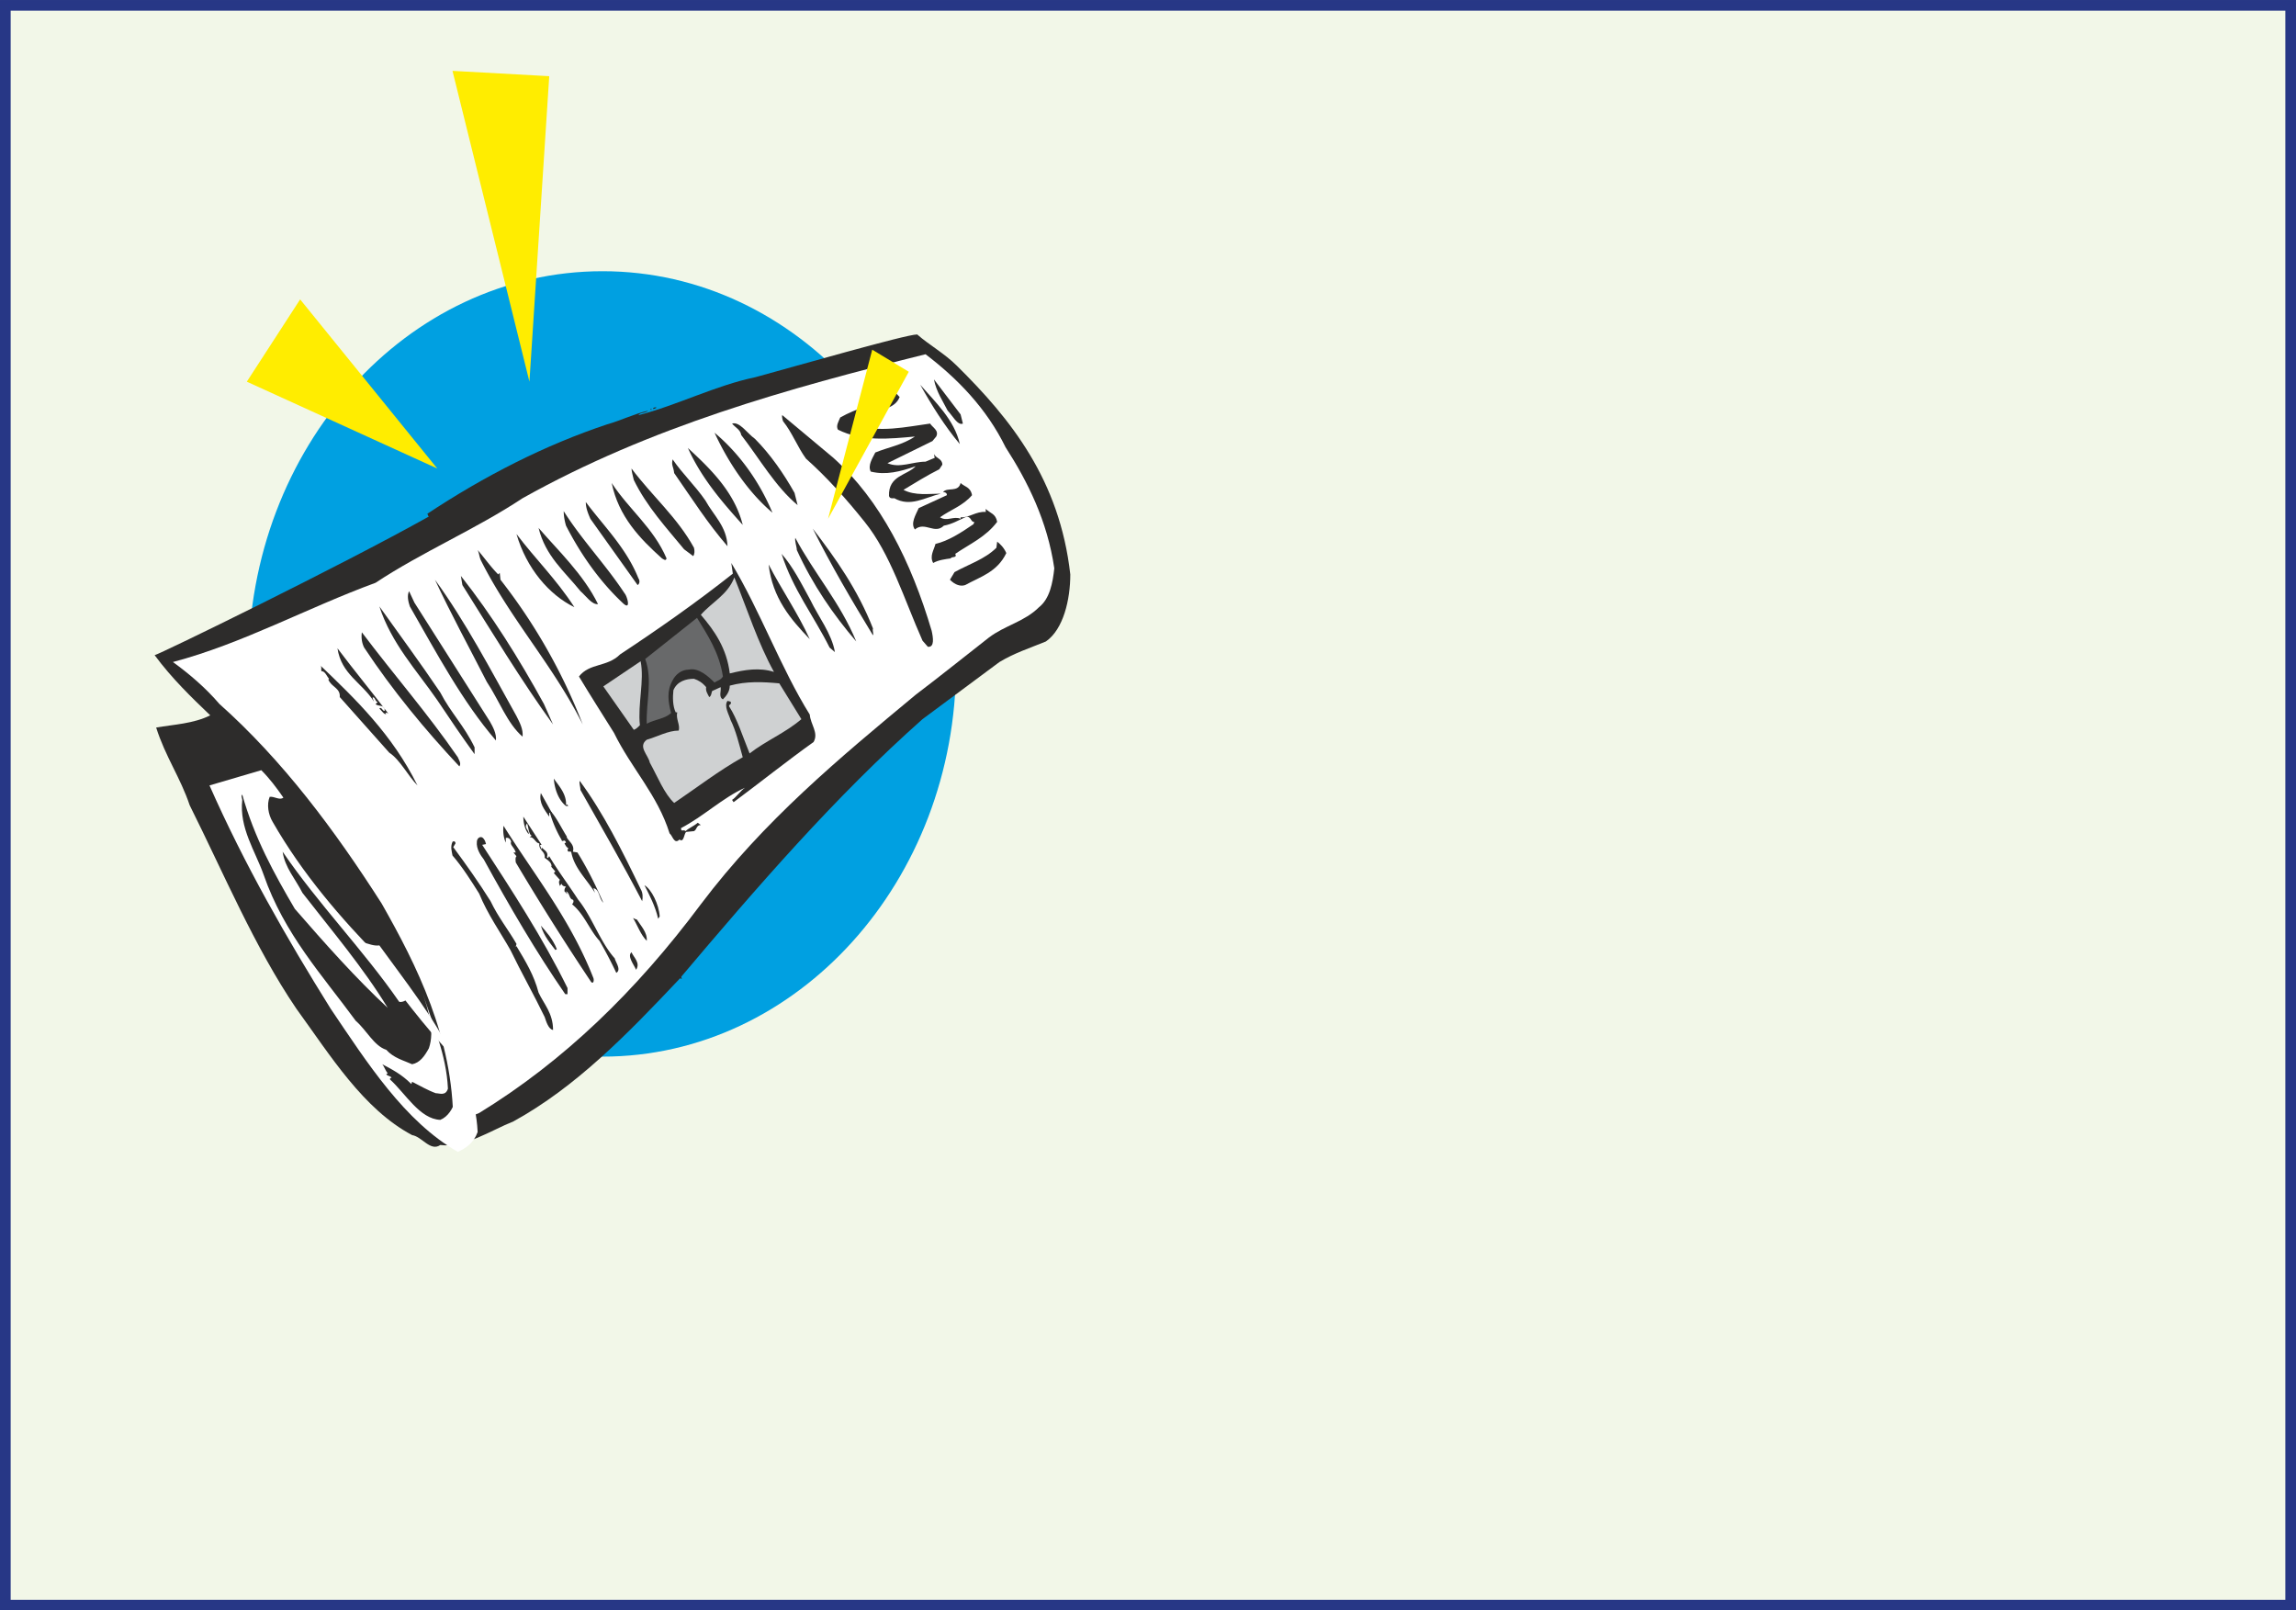
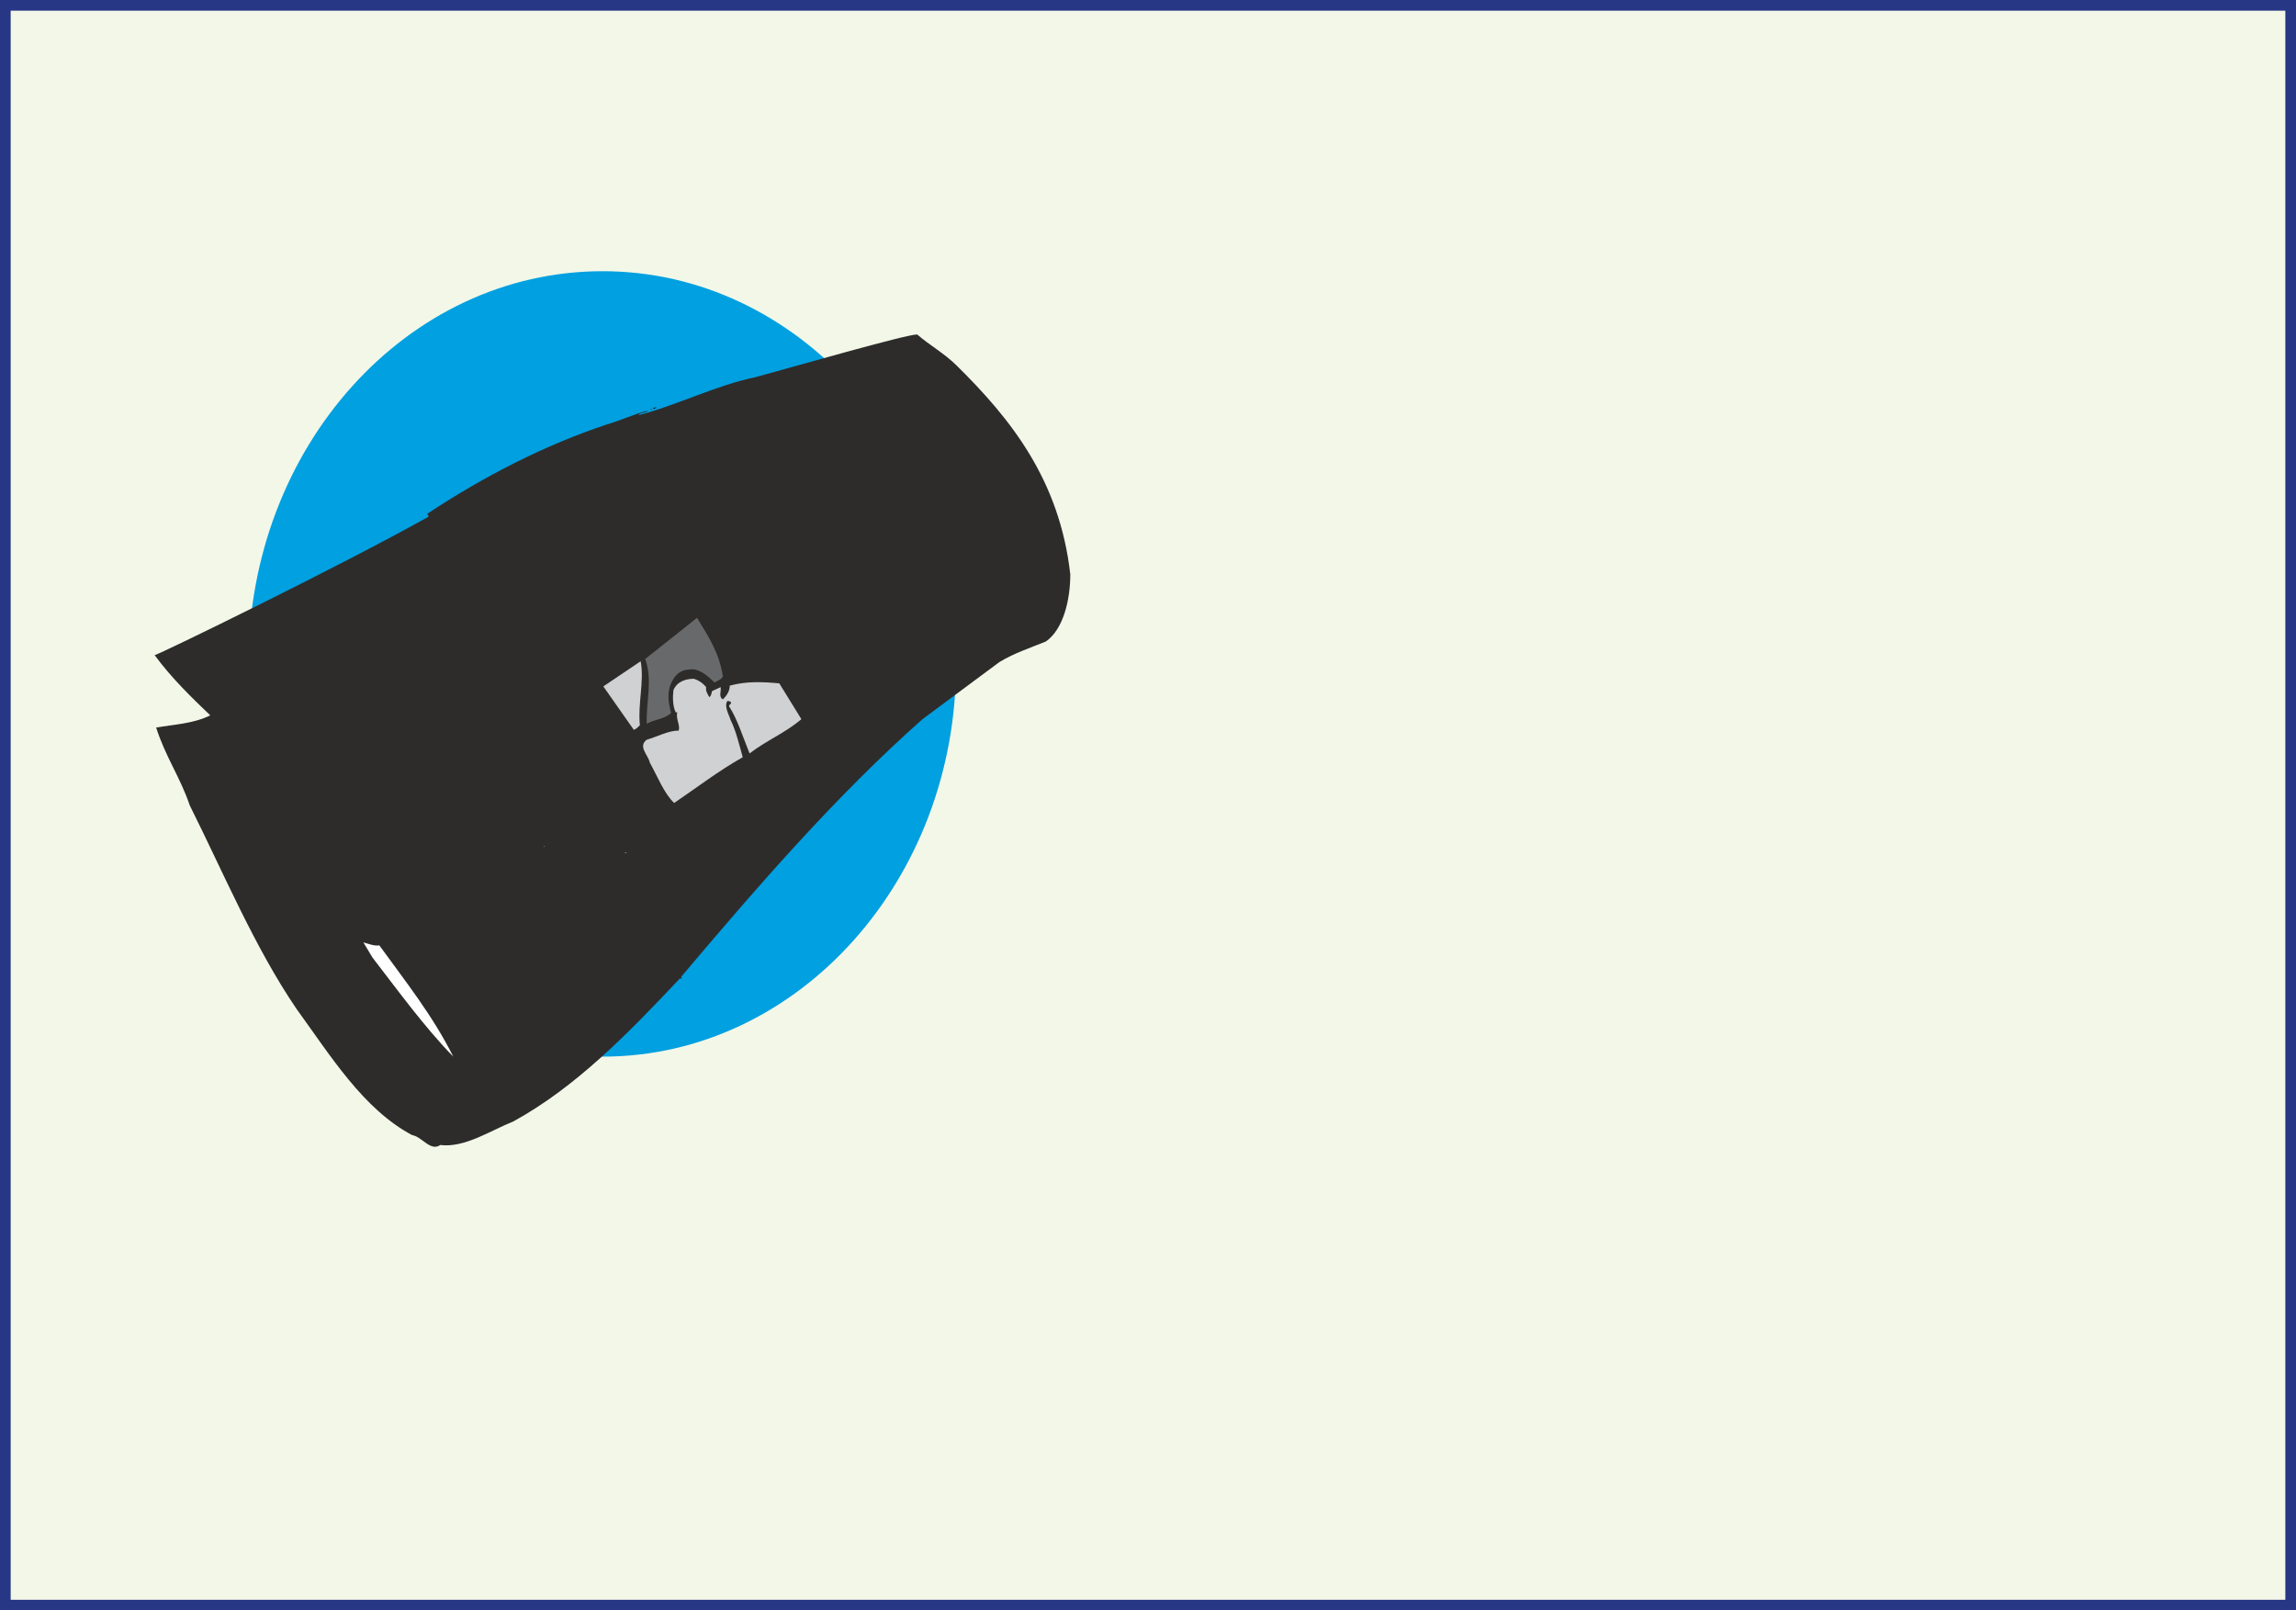
<svg xmlns="http://www.w3.org/2000/svg" width="289.344" height="202.944" viewBox="0 0 217.008 152.208">
  <rect x="0" y="0" width="217.008" height="152.208" fill="#808080" stroke="none" />
  <path d="M405.638 496.545v-151.2h-216v151.2z" style="fill:#f2f7e8;stroke:#273786;stroke-width:1.008;stroke-miterlimit:10.433" transform="translate(-189.134 -344.84)" />
-   <path d="M246.086 444.705c18.432 0 33.408-16.632 33.408-37.008 0-20.592-14.976-37.224-33.408-37.224-18.504 0-33.48 16.632-33.48 37.224 0 20.376 14.976 37.008 33.48 37.008z" style="fill:#00a0e1" transform="translate(-189.134 -344.84)" />
+   <path d="M246.086 444.705c18.432 0 33.408-16.632 33.408-37.008 0-20.592-14.976-37.224-33.408-37.224-18.504 0-33.48 16.632-33.48 37.224 0 20.376 14.976 37.008 33.48 37.008" style="fill:#00a0e1" transform="translate(-189.134 -344.84)" />
  <path d="m283.598 407.409-7.272 5.4c-8.208 7.272-15.624 15.84-23.04 24.624-4.824 5.112-9.72 10.152-15.624 13.392-2.16.864-4.608 2.52-6.912 2.232-.936.648-1.728-.792-2.664-.936-4.608-2.448-7.704-7.488-10.944-11.952-3.96-5.832-6.84-12.744-10.08-19.224-.864-2.592-2.304-4.608-3.168-7.344 1.656-.288 3.528-.36 5.112-1.152-1.8-1.728-3.6-3.456-5.256-5.688.432-.072 17.568-8.424 25.92-13.104-.144-.072-.072-.36-.216-.216 5.544-3.672 11.232-6.552 17.064-8.496 1.296-.36 2.592-1.008 3.888-1.296-.36.288-.72.144-.936.432 3.672-.936 7.272-2.808 11.088-3.6 3.456-.936 14.184-4.032 15.264-4.032 1.152 1.008 2.592 1.8 3.744 2.952 5.112 5.04 9.72 10.8 10.728 19.728 0 2.376-.648 5.184-2.304 6.336-1.584.648-2.952 1.08-4.392 1.944z" style="fill:#2d2c2b" transform="translate(-189.134 -344.84)" />
-   <path d="M282.59 405.105c-2.304 1.8-4.536 3.6-6.912 5.4-7.2 5.976-14.328 11.88-20.304 19.8-6.12 8.208-12.96 14.832-20.952 19.728l-2.448 1.008c0-8.136-3.456-14.976-6.768-20.808-4.464-6.984-9.36-13.536-15.336-18.864-1.296-1.512-2.808-2.808-4.392-3.96 6.552-1.728 12.672-5.112 19.152-7.488 4.464-2.952 9.432-5.04 13.896-7.992 12.096-6.768 25.056-10.368 38.088-13.608 3.024 2.304 5.76 5.112 7.56 8.784 2.088 3.24 3.96 6.984 4.608 11.448-.144 1.368-.432 2.88-1.44 3.672-1.368 1.368-3.24 1.728-4.752 2.88z" style="fill:#fff" transform="translate(-189.134 -344.84)" />
  <path d="M280.358 400.137c-.432.144-.936 0-1.44-.504l.432-.72c1.296-.72 2.88-1.224 3.96-2.304l.072-.576c.288.216.648.576.864 1.08-.864 1.8-2.448 2.232-3.888 3.024zm-.936-2.952c.216.432-.36.216-.432.432-.504.072-1.152.144-1.656.432-.36-.648.072-1.224.216-1.8 1.224-.288 2.448-1.08 3.6-1.872l.072-.216c-.36.072-.288-.648-.864-.432-.648.288-1.224.648-2.016.792-.864.864-1.8-.432-2.736.36-.432-.576.072-1.368.36-2.016l2.664-1.224c0-.216-.144-.288-.36-.288.36-.504 1.44.072 1.656-.864.36.36.936.36 1.08 1.152-.864 1.008-2.016 1.368-3.024 2.088.648.432 1.296-.144 1.944.144v-.144c.792.072 1.44-.576 2.376-.504v-.288c.432.432.936.432 1.08 1.224-1.08 1.44-2.592 2.088-3.96 3.024zm-2.592 8.784-.504-.576c-1.728-3.888-3.024-8.208-5.472-11.232-1.728-2.16-3.528-4.176-5.544-5.976-.792-1.08-1.296-2.448-2.16-3.528-.072-.144-.144-.576-.072-.576l4.824 4.032c4.464 4.032 7.344 9.792 9.288 16.344.144.648.288 1.584-.36 1.512zm1.44-14.472-.144-.144z" style="fill:#2d2c2b" transform="translate(-189.134 -344.84)" />
  <path d="M273.662 391.929c-.144 0-.432.072-.504-.216-.072-1.944 1.728-1.944 2.52-2.808-1.44.504-2.808.864-4.248.504-.288-.576.144-1.224.432-1.8 1.224-.504 2.592-.72 3.744-1.512-2.376.216-4.968.504-7.272-.648-.216-.36.072-.792.216-1.152 1.512-.864 3.456-1.368 4.968-2.016v-.216c.216-.36.432.144.648.288-.432 1.152-1.8 1.08-2.52 1.728l-1.872.864c2.376.864 5.112.216 7.272-.072.216.36.864.648.576 1.224l-.36.432-4.248 2.088c1.152.504 2.376-.144 3.6-.144l.864-.36-.072-.36c.216.432.792.432.792 1.008l-.288.432c-1.152.576-2.304 1.296-3.384 1.944 1.08.576 2.448.36 3.528.36-1.512.36-2.88 1.296-4.392.432zm6.192-5.112c-1.44-1.728-2.664-3.672-3.744-5.616 1.368 1.584 3.24 3.312 3.744 5.616zm-8.208 18.072c-2.016-3.312-3.96-6.624-5.688-10.08 2.16 2.808 4.248 5.76 5.688 9.432-.072.216.072.432 0 .648zm7.056-21.24c-.432-.864-1.08-1.8-1.296-2.952l2.52 3.312.216.864c-.504.216-1.008-.792-1.44-1.224zm-12.672 31.32c-2.52 1.8-5.04 3.816-7.56 5.688l-.144-.216c.36-.216.792-.864 1.224-1.152-2.088.936-3.96 2.736-6.048 3.816 0 .432.216.072.432.288.288-.288.72-.432 1.152-.792l.288.216c-.432 0-.36.432-.648.576l-.72.072v.144-.144c-.216.072-.216 1.08-.648.72-.504.504-.648-.36-.936-.576-1.152-3.672-3.6-6.12-5.256-9.504-1.08-1.728-2.232-3.528-3.312-5.328 1.008-1.296 2.664-.864 3.888-2.088 3.6-2.376 7.2-4.896 10.656-7.632l-.144-1.008c2.736 4.536 4.68 9.936 7.416 14.328.072.936.864 1.728.36 2.592zm-1.584-18.144c0-.288-.216-.864-.144-1.152 1.8 3.384 4.248 6.12 5.76 9.792-2.16-2.52-4.104-5.328-5.616-8.64zm3.096 9.215c-1.512-3.023-3.456-5.471-4.536-8.855 1.08 1.224 1.872 2.808 2.736 4.392.72 1.512 2.016 3.168 2.304 4.896z" style="fill:#2d2c2b" transform="translate(-189.134 -344.84)" />
  <path d="M259.982 416.049c-.648-1.584-1.152-3.24-1.944-4.464 0-.216.288-.144.144-.432l-.288-.072c-.36.504.144 1.296.288 1.8.504 1.008.792 2.232 1.152 3.528-2.304 1.296-4.248 2.808-6.48 4.32-.936-.864-1.584-2.52-2.304-3.816-.144-.72-1.152-1.512-.288-2.16 1.008-.288 2.016-.864 3.024-.864.144-.576-.288-1.08-.144-1.728h-.144c-.288-.576-.288-1.44-.216-2.088.36-.864 1.224-1.08 1.944-1.08.432.144.792.36 1.152.792-.072.36.144.648.288.936.216-.072.216-.504.288-.576l.792-.36c.072.36-.216.936.216 1.152.288-.288.648-.72.648-1.296 1.584-.432 3.096-.36 4.68-.216l2.088 3.384c-1.512 1.296-3.312 2.016-4.896 3.24z" style="fill:#cfd1d2" transform="translate(-189.134 -344.84)" />
  <path d="M261.782 398.193c1.224 2.376 2.736 4.536 3.888 7.056-1.8-1.872-3.528-3.888-3.888-7.056z" style="fill:#2d2c2b" transform="translate(-189.134 -344.84)" />
-   <path d="M258.11 408.489c-.288-2.376-1.44-4.032-2.736-5.544 1.08-1.224 2.52-1.872 3.168-3.528 1.224 3.024 2.232 6.192 3.744 8.928-1.368-.432-2.736-.216-4.176.144z" style="fill:#cfd1d2" transform="translate(-189.134 -344.84)" />
  <path d="M264.23 395.385v-.216zm-12.888 36.288c-.288-1.224-.792-2.16-1.296-3.168.648.36 1.368 1.8 1.44 2.952zm-2.088 4.824c-.216-.504-.864-1.296-.432-1.656.216.504.864 1.008.432 1.656zm13.752-39.6-.144-.288zm-12.744 36.863c-.576-.575-.864-1.44-1.296-2.16.144.073.288.145.36.145.36.576 1.008 1.224.936 2.016zm-.432-3.743c-1.872-3.6-3.888-7.056-5.832-10.512 0-.288-.144-.648-.072-.864 2.232 3.024 4.032 6.624 5.76 10.224.216.36.216.792.144 1.152zm9.36-44.064c-.072-.504-.576-.72-.864-1.08.72-.216 1.44.936 2.16 1.44 1.44 1.44 2.736 3.312 3.744 5.112l.288 1.152c-2.088-1.728-3.6-4.392-5.328-6.624z" style="fill:#2d2c2b" transform="translate(-189.134 -344.84)" />
  <path d="M256.67 409.353c-.576-.576-1.512-1.44-2.448-1.224-.648 0-1.224.432-1.512 1.008-.576 1.008-.432 2.016-.144 3.096-.648.576-1.512.576-2.304 1.008-.072-2.088.576-4.104-.144-6.12l4.896-3.888c1.008 1.656 2.088 3.24 2.448 5.544-.216.36-.504.36-.792.576z" style="fill:#68696a" transform="translate(-189.134 -344.84)" />
  <path d="M247.382 436.785a39.986 39.986 0 0 0-1.584-3.024c-.936-1.008-1.44-2.52-2.592-3.456.072-.072.216-.288.072-.432-.36-.072-.288-.648-.648-.792l.144.288-.288-.288c0-.144 0-.288.144-.432-.144-.072-.288 0-.432-.288l-.144.216c-.072-.216-.144-.432 0-.576l-.576-.648.144-.144-.432-.504c.072.072.072 0 .072 0 0-.36-.36-.576-.648-.792.072-.648-.576-.648-.504-1.368-.36 0-.504-.648-.936-.576l.216-.144c-.288-.144-.288-.72-.432-1.152-.36.36.216.648.144 1.008-.36-.432-.504-1.08-.504-1.656l1.728 2.664c-.288 0-.072.144 0 .432l.072-.216c-.072.216.648.36.432.936.144.216.144-.072.216-.072.864 1.44 1.8 2.664 2.736 4.104 1.296 1.584 2.088 4.032 3.456 5.544.072.36.648 1.08.144 1.368zm9.288-51.048c2.232 1.872 4.176 4.464 5.472 7.56-2.304-1.944-4.176-4.752-5.472-7.56zm-9.36 45.143-.36-.503zm-2.304 6.769a251.198 251.198 0 0 1-7.128-11.304c0-.144-.072-.432.072-.576l-.288-.36h.216c-.144-.504-.576-.72-.432-1.008-.072-.288-.288-.432-.504-.36v.432c-.216-.432-.288-1.08-.216-1.584 2.88 4.608 6.336 8.856 8.496 14.4.072.216 0 .576-.216.36zm.216-8.856.144.432c-.72-1.224-1.944-2.304-2.232-3.816-.072-.216-.288.072-.36-.216l.072-.216c-.144 0-.288-.288-.36-.432l.144-.072c-.144-.432-.36.072-.432-.288-.36-.576-.936-1.8-1.152-2.808.576.504 1.152 1.728 1.656 2.52v.072c.144.36.792.72.576 1.368l.432.072c.936 1.512 1.656 2.952 2.448 4.752-.432-.432-.36-1.296-.936-1.368zm14.112-34.344c-1.944-2.16-3.888-4.392-5.184-7.272 2.016 1.872 4.392 4.104 5.184 7.272z" style="fill:#2d2c2b" transform="translate(-189.134 -344.84)" />
  <path d="m248.174 425.409.216.072h-.144z" style="fill:#fff" transform="translate(-189.134 -344.84)" />
  <path d="M257.894 396.465c-1.872-2.16-3.384-4.536-5.04-6.912-.072-.648-.288-.72-.144-1.296.936 1.368 2.16 2.52 3.096 3.888.792 1.44 2.016 2.448 2.088 4.32zm-17.28 44.495c-1.008-2.087-2.232-4.247-3.24-6.335-.936-1.656-2.16-3.384-2.952-5.328-.72-1.152-1.584-2.52-2.52-3.6-.072-.432-.216-.792 0-1.296.216-.144.288.072.288.144l-.216.36c1.224 1.656 2.448 3.384 3.528 5.112.72 1.512 1.656 2.664 2.448 4.032l-.072.288.072-.072c.864 1.44 1.656 2.736 2.088 4.392.504 1.08 1.368 1.944 1.368 3.528-.432-.072-.648-.792-.792-1.224zm1.944-2.16c-2.736-3.96-5.256-8.28-7.704-12.743-.288-.36-.72-1.008-.648-1.656 0-.36.36-.576.576-.36.144.144.216.288.288.576l-.36.072c2.808 4.32 5.688 8.712 8.064 13.536v.576z" style="fill:#2d2c2b" transform="translate(-189.134 -344.84)" />
  <path d="m249.038 413.817-2.88-4.104 3.528-2.376c.36 1.872-.288 4.032-.072 6.048-.216.216-.36.36-.576.432z" style="fill:#cfd1d2" transform="translate(-189.134 -344.84)" />
  <path d="M253.79 396.753c-1.656-2.016-3.528-4.032-4.752-6.552-.072-.36-.216-.792-.216-1.08 1.944 2.592 4.32 4.608 5.904 7.488.072.288.072.576-.072.792zm-9.648 29.592-.144-.288zm1.008-1.728-.288-.144zm6.552-27c-2.088-1.872-4.104-3.96-4.752-7.128 1.584 2.448 3.96 4.248 5.184 7.128-.072.288-.288.072-.432 0z" style="fill:#2d2c2b" transform="translate(-189.134 -344.84)" />
-   <path d="M232.406 453.705c-5.04-2.88-8.568-8.424-12.024-13.536-4.176-6.696-8.136-13.608-11.448-21.096l4.896-1.44c.792.792 1.44 1.656 2.088 2.592-.36.288-.864-.144-1.296-.072-.288.72-.144 1.656.288 2.376 2.808 4.896 6.408 9.072 10.224 12.96 1.08 1.08 1.872 2.376 2.592 3.672-.216.288-.648.432-.864.36-3.384-4.896-7.632-9.216-11.016-14.184.216 1.512 1.224 2.592 1.872 3.888 2.736 3.528 5.688 6.984 8.064 10.872-3.024-2.808-5.904-6.048-8.784-9.36-1.944-3.312-3.816-6.696-4.968-10.8-.144.144 0 .36 0 .504-.288 2.664 1.224 4.824 2.016 7.056 1.944 5.616 5.544 9.504 8.712 13.824 1.008.864 1.728 2.376 2.88 2.736.72.792 1.656 1.008 2.448 1.368.72-.144 1.152-.72 1.584-1.512.576-1.656-.072-3.6-.576-5.184.936 2.952 2.232 5.76 2.376 9-.216.72-.792.432-1.152.432-.792-.288-1.512-.72-2.232-1.08l-.072.216c-.936-.936-1.8-1.368-2.88-1.944.216 0 .36.576.648.936l-.144.072c.144.216.432.144.504.36-.144 0-.144 0-.144.144 1.44 1.296 2.808 3.744 4.752 3.816.72-.288 1.224-1.08 1.44-1.944.36-1.728 0-3.6-.288-5.328.936 2.592 2.232 5.184 2.376 8.424-.36 1.008-1.08 1.512-1.872 1.872z" style="fill:#fff" transform="translate(-189.134 -344.84)" />
  <path d="m253.502 437.073.072.288-.216-.072zm-18.936-39.313c-.144-.36-.144-.647-.288-.935.576.648 1.224 1.584 1.944 2.304l.144-.144.072.648a53.72 53.72 0 0 1 7.776 13.68c-2.808-5.616-6.84-9.936-9.648-15.552zm18.432 38.305c.144-.144 0-.432-.072-.504l.432.576c-.288-.144-.144.144-.36-.072zm-8.064-42.192c-.216-.504-.432-1.008-.432-1.584 1.656 2.232 3.816 4.32 4.968 7.2.144.216.144.504-.072.648zm7.992 41.904-.144-.072v-.072zm-4.896-33.912c-2.16-2.016-3.96-4.536-5.4-7.344-.144-.504-.216-.936-.216-1.368 1.728 2.736 3.96 5.04 5.76 7.776.216.216.648 1.656-.144.936zm-5.4 19.152c-.648-.504-1.08-1.512-1.152-2.592.432.648 1.224 1.44 1.152 2.52.144-.144.144 0 .216.072z" style="fill:#2d2c2b" transform="translate(-189.134 -344.84)" />
  <path d="m240.542 424.76.072.145-.072-.072z" style="fill:#fff" transform="translate(-189.134 -344.84)" />
  <path d="M241.046 421.665v.36c-.432-.648-1.008-1.296-.792-2.232l1.08 1.944c-.072-.144-.216-.072-.288-.072zm-8.208-21.528-.144-.864c2.952 3.744 5.472 7.776 7.848 12.096l.864 1.944c-3.024-4.176-5.76-8.712-8.568-13.176z" style="fill:#2d2c2b" transform="translate(-189.134 -344.84)" />
  <path d="M249.398 438.08h-.144z" style="fill:#fff" transform="translate(-189.134 -344.84)" />
  <path d="M243.998 400.713c-1.512-1.872-3.312-3.312-3.96-5.976 1.8 2.088 4.248 4.392 5.616 7.2-.576.072-1.152-.792-1.656-1.224zm-5.472 13.752c-1.44-1.224-2.232-3.456-3.384-5.184-1.656-3.24-3.384-6.408-4.896-9.648 2.88 3.96 5.256 8.496 7.704 12.888.288.576.648 1.224.576 1.944zm-.576-19.152c1.8 2.376 3.744 4.248 5.472 6.912-2.376-1.152-4.536-3.672-5.472-6.912zm12.96-11.808c-.144-.072.072-.216.288-.144-.072.072-.144.072-.288.144zm-.216-.072v.216l-.072-.144zm-14.688 31.392c-3.168-3.672-5.616-8.28-8.136-12.672-.144-.432-.288-1.008-.072-1.44l.504 1.08 7.128 11.232c.288.504.648 1.152.576 1.8zm-5.544-3.816c-1.944-2.808-4.32-5.328-5.472-8.856 1.944 2.736 3.816 5.256 5.76 8.136 1.008 1.944 2.232 3.096 3.24 5.184v.648c-1.152-1.584-2.376-3.384-3.528-5.112zm2.088 6.264c-3.24-3.456-6.336-7.2-9-11.232-.216-.432-.288-.936-.216-1.44 3.096 4.104 6.192 7.632 9.072 11.808.072.216.36.576.144.864zm9.072 17.352c-.432-.576-1.08-1.296-1.368-2.304.504.576 1.152 1.296 1.512 2.232zm-15.696-18.648-4.68-5.256c.072-.864-.792-.936-1.08-1.656l.072-.072c-.216-.216-.36-.72-.72-.72-.072-.144.072-.432-.144-.576 3.312 3.168 6.84 6.552 9.216 11.376-.864-.864-1.656-2.448-2.664-3.096z" style="fill:#2d2c2b" transform="translate(-189.134 -344.84)" />
  <path d="m224.342 435.345-.864-1.44c.504.144 1.008.36 1.512.288 2.448 3.384 5.04 6.624 6.984 10.512-2.736-2.808-5.184-6.192-7.632-9.36z" style="fill:#fff" transform="translate(-189.134 -344.84)" />
  <path d="m237.878 429.08-.144-.215zm-12.312-16.847.072.072c-.144.144-.432-.288-.648-.504.216-.216.288.288.504.216 0-.648-.648-.36-.864-.648.072 0 .144-.144.216-.216-.216.144-.288-.576-.504-.36l.144.36c-1.152-1.8-3.096-2.592-3.456-5.04 1.512 2.016 3.24 4.104 4.824 6.192-.072-.072-.216-.144-.288-.072z" style="fill:#2d2c2b" transform="translate(-189.134 -344.84)" />
  <path d="M236.87 427.785h-.144z" style="fill:#fff" transform="translate(-189.134 -344.84)" />
-   <path d="m230.462 389.12-18-8.207 5.04-7.776zm8.712-8.207-7.272-29.376 9.144.504zm28.224 12.96 4.176-15.984 3.456 2.088z" style="fill:#ffed00" transform="translate(-189.134 -344.84)" />
</svg>